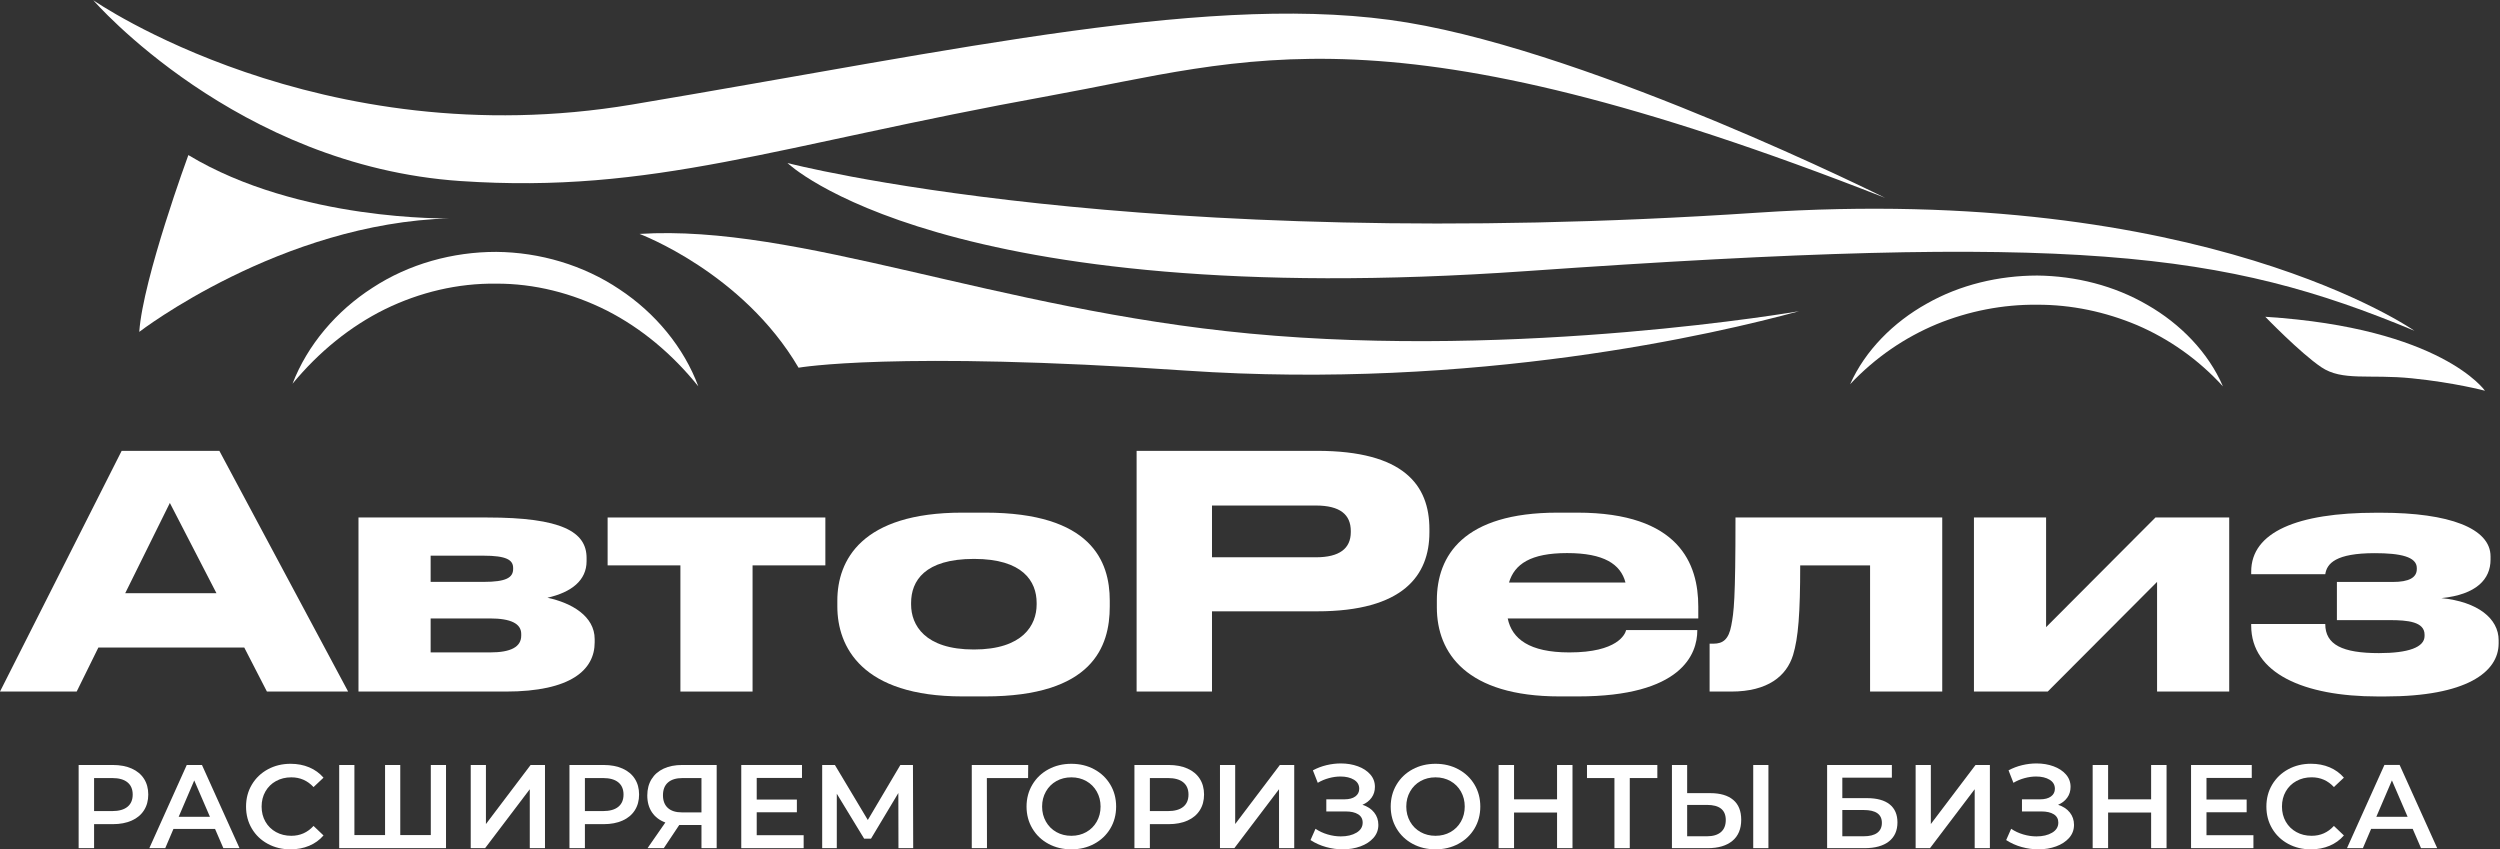
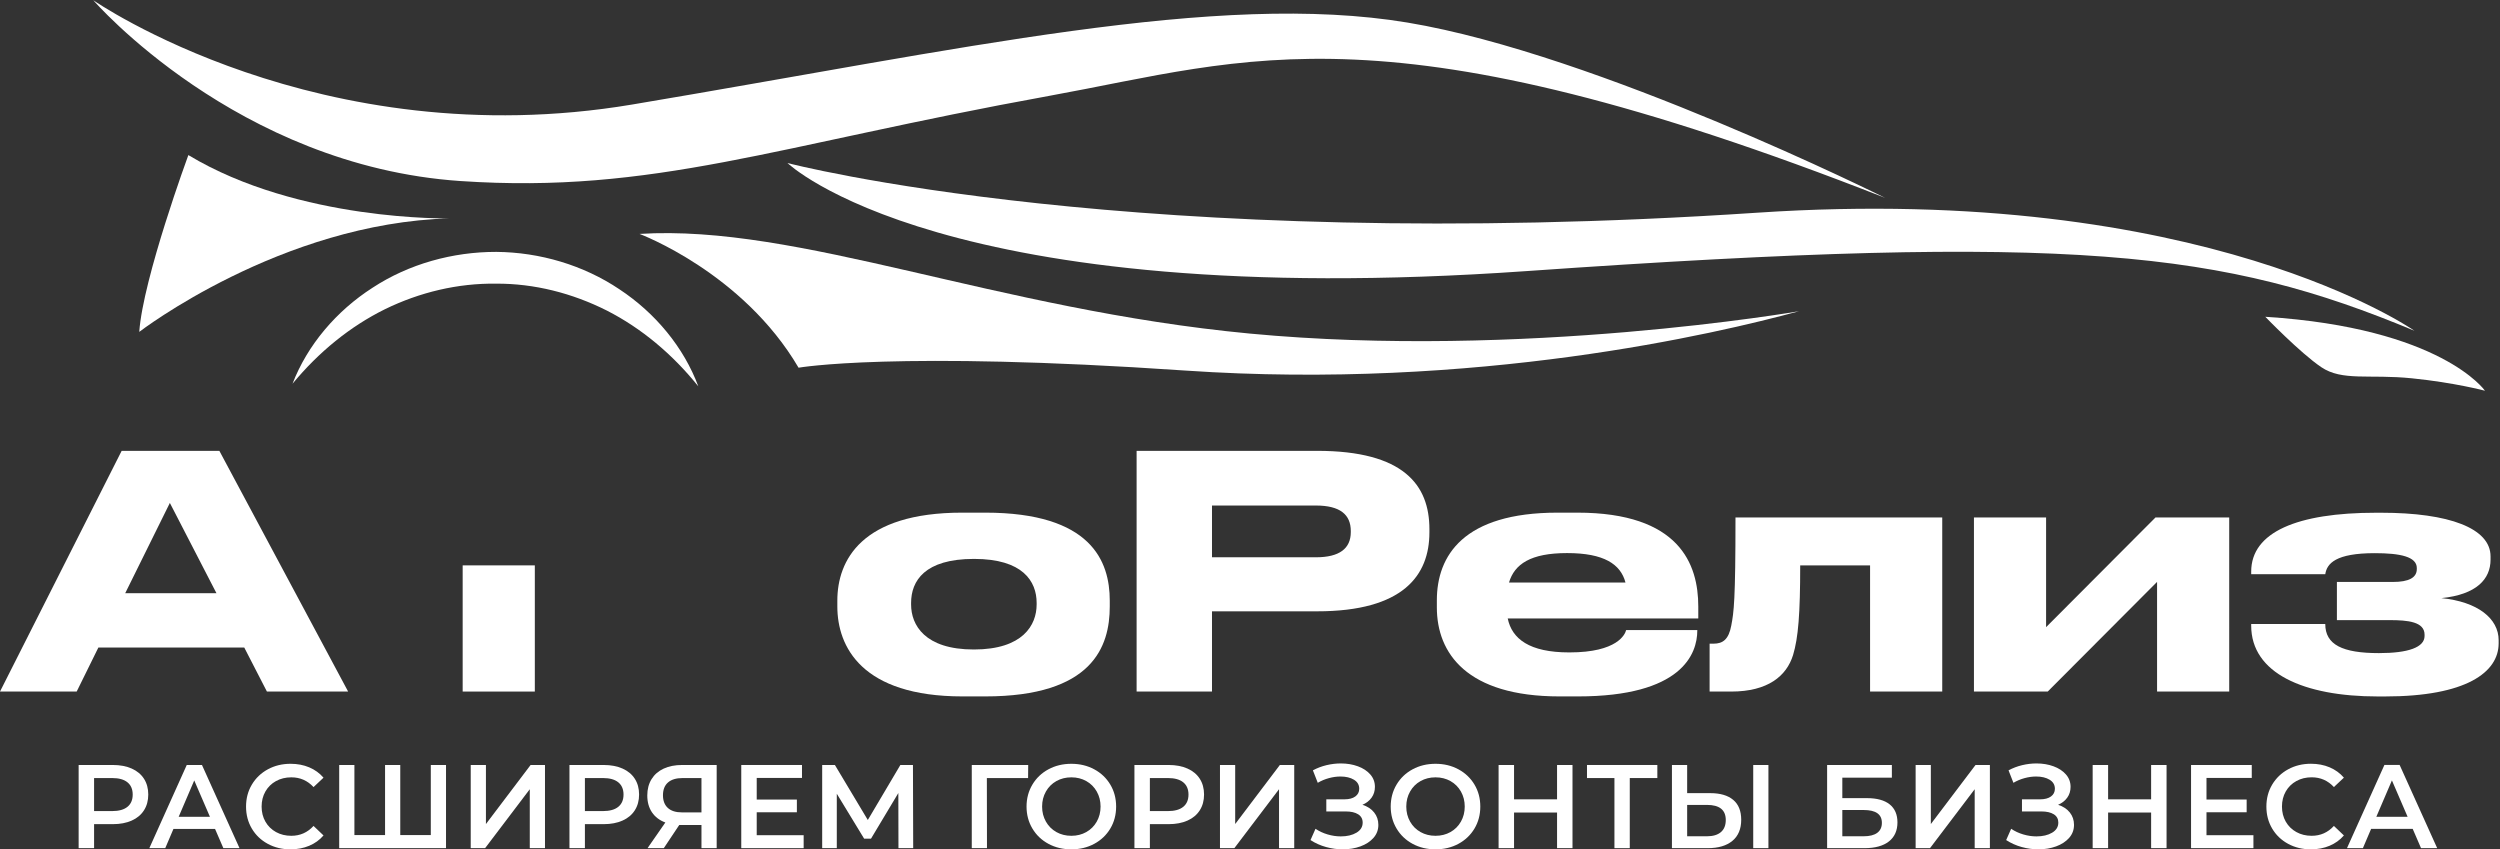
<svg xmlns="http://www.w3.org/2000/svg" viewBox="0 0 2387.027 810.96" height="810.96" width="2387.027" xml:space="preserve" id="svg2" version="1.1">
  <rect x="0" y="0" width="2387.027" height="810.96" fill="#333333" stroke="none" />
  <defs id="defs6" />
  <g transform="matrix(1.333,0,0,-1.333,0,810.96)" id="g10">
    <g transform="scale(0.1)" id="g12">
      <path id="path14" style="fill:#ffffff;fill-opacity:1;fill-rule:nonzero;stroke:none" d="M 1216.69,2481.27 896.875,1834.68 H 1550.41 Z M 1749.72,1445.34 H 704.52 L 549.246,1130.16 H 0 l 871.383,1724.22 h 699.887 l 922.37,-1724.22 h -581.7 l -162.22,315.18" />
-       <path id="path16" style="fill:#ffffff;fill-opacity:1;fill-rule:nonzero;stroke:none" d="m 3511.01,1410.58 c 148.32,0 222.48,39.4 222.48,120.51 v 11.59 c 0,74.16 -74.16,111.24 -224.8,111.24 h -424.1 v -243.34 z m -46.35,505.22 c 159.91,0 210.89,30.12 210.89,92.69 v 6.96 c 0,57.94 -48.67,88.06 -213.21,88.06 H 3084.59 V 1915.8 Z m -896.87,-785.64 v 1246.82 h 922.36 c 533.03,0 711.48,-101.97 711.48,-289.69 v -23.17 c 0,-136.73 -106.61,-222.48 -280.42,-261.88 173.81,-37.08 338.36,-132.1 338.36,-296.64 v -23.17 c 0,-194.68 -166.86,-352.27 -637.32,-352.27 H 2567.79" />
-       <path id="path18" style="fill:#ffffff;fill-opacity:1;fill-rule:nonzero;stroke:none" d="m 4873.72,2033.99 h -521.43 v 342.99 h 1559.67 v -342.99 h -521.43 v -903.83 h -516.81 v 903.83" />
+       <path id="path18" style="fill:#ffffff;fill-opacity:1;fill-rule:nonzero;stroke:none" d="m 4873.72,2033.99 h -521.43 v 342.99 v -342.99 h -521.43 v -903.83 h -516.81 v 903.83" />
      <path id="path20" style="fill:#ffffff;fill-opacity:1;fill-rule:nonzero;stroke:none" d="m 7425.3,1753.57 v 11.59 c 0,155.28 -99.65,315.18 -447.28,315.18 h -2.31 c -352.27,0 -449.6,-157.59 -449.6,-315.18 v -11.59 c 0,-146.01 97.33,-322.13 449.6,-322.13 352.25,0 449.59,176.12 449.59,322.13 z M 6894.59,1095.4 c -723.06,0 -896.87,356.89 -896.87,644.26 v 41.72 c 0,287.38 171.49,630.36 894.56,630.36 h 164.54 c 760.14,0 892.24,-347.62 892.24,-630.36 v -41.72 c 0,-287.37 -122.83,-644.26 -892.24,-644.26 h -162.23" />
      <path id="path22" style="fill:#ffffff;fill-opacity:1;fill-rule:nonzero;stroke:none" d="m 8681.37,2091.93 h 743.91 c 169.18,0 250.3,62.57 250.3,180.76 v 6.95 c 0,118.2 -76.49,183.09 -250.3,183.09 h -743.91 z m 0,-387.02 v -574.75 h -539.98 v 1724.22 h 1293.16 c 621.05,0 804.15,-245.65 804.15,-560.83 v -23.17 c 0,-308.24 -187.7,-565.47 -804.15,-565.47 h -753.18" />
      <path id="path24" style="fill:#ffffff;fill-opacity:1;fill-rule:nonzero;stroke:none" d="m 11223.7,2122.06 c -259.6,0 -375.5,-78.8 -414.9,-210.9 h 834.3 c -34.7,132.1 -155.2,210.9 -417.1,210.9 z m 933.9,-553.89 c 0,-169.18 -111.2,-472.77 -855.1,-472.77 h -132.1 c -665.1,0 -878.4,310.54 -878.4,637.31 v 50.99 c 0,319.81 190.1,628.04 864.5,628.04 h 141.3 c 732.4,0 866.8,-368.48 866.8,-672.08 v -85.74 h -1365 c 30.1,-146 155.2,-243.34 440.3,-243.34 h 2.3 c 343,0 398.6,129.78 405.6,159.9 h 509.8 v -2.31" />
      <path id="path26" style="fill:#ffffff;fill-opacity:1;fill-rule:nonzero;stroke:none" d="m 13395.1,2033.99 h -500.5 c 0,-347.63 -13.9,-519.12 -51,-641.95 -46.4,-150.64 -180.8,-261.88 -442.7,-261.88 h -155.2 v 342.99 h 27.8 c 67.2,0 108.9,30.13 127.4,129.79 18.6,97.33 30.2,178.44 30.2,774.04 H 13912 V 1130.16 h -516.9 v 903.83" />
      <path id="path28" style="fill:#ffffff;fill-opacity:1;fill-rule:nonzero;stroke:none" d="m 14139.1,2376.98 h 516.8 v -785.64 l 783.3,785.64 h 528.4 V 1130.16 h -516.8 v 785.64 l -783.3,-785.64 h -528.4 v 1246.82" />
      <g transform="scale(1.098)" id="g30">
        <path id="path32" style="fill:#ffffff;fill-opacity:1;fill-rule:nonzero;stroke:none" d="m 16300,1343.39 c 0,-187.8 -211,-346.055 -740.7,-346.055 h -48.5 c -483.2,0 -825,151.925 -825,462.105 v 10.54 h 483.2 c 0,-135.04 111.8,-189.9 350.3,-189.9 192,0 297.5,37.98 297.5,111.84 v 8.43 c 0,84.41 -109.7,94.96 -227.9,94.96 h -344 v 248.98 h 365.1 c 103.4,0 156.2,27.43 156.2,84.39 v 6.34 c 0,73.85 -107.6,97.07 -274.3,97.07 -255.3,0 -312.3,-67.53 -322.9,-137.17 h -483.2 v 16.89 c 0,257.42 299.7,384.02 814.5,384.02 h 33.7 c 443.1,0 713.2,-101.28 713.2,-284.85 v -21.09 c 0,-126.61 -90.7,-227.88 -320.7,-251.1 236.4,-23.21 373.5,-132.93 373.5,-274.3 v -21.1" />
      </g>
      <path id="path34" style="fill:#ffffff;fill-opacity:1;fill-rule:nonzero;stroke:none" d="m 913.059,304.672 c 24.953,20.418 37.445,49.637 37.445,87.66 0,38.008 -12.492,67.238 -37.445,87.66 -24.977,20.43 -61.575,30.637 -109.793,30.637 H 673.906 V 274.031 h 129.36 c 48.218,0 84.816,10.211 109.793,30.641 z m 30.207,274.047 c 38.3,-17.02 67.664,-41.43 88.084,-73.199 20.43,-31.778 30.64,-69.508 30.64,-113.188 0,-43.121 -10.21,-80.711 -30.64,-112.762 -20.42,-32.058 -49.784,-56.59 -88.084,-73.621 -38.293,-17.019 -83.27,-25.527 -134.891,-25.527 H 673.906 V 8.5 h -110.64 v 595.742 h 245.109 c 51.621,0 96.598,-8.5 134.891,-25.523" />
      <path id="path36" style="fill:#ffffff;fill-opacity:1;fill-rule:nonzero;stroke:none" d="M 1503.69,233.18 1391.35,493.609 1279.86,233.18 Z m 36.59,-86.809 H 1242.41 L 1183.69,8.5 h -114.04 l 268.08,595.742 h 108.94 L 1715.61,8.5 h -115.75 l -59.58,137.871" />
      <path id="path38" style="fill:#ffffff;fill-opacity:1;fill-rule:nonzero;stroke:none" d="m 1917.73,39.57 c -48.51,26.379 -86.53,62.828 -114.04,109.36 -27.53,46.519 -41.28,99 -41.28,157.441 0,58.43 13.9,110.918 41.7,157.449 27.79,46.52 65.96,82.981 114.47,109.36 48.51,26.39 102.83,39.582 162.98,39.582 48.79,0 93.32,-8.52 133.62,-25.543 40.27,-17.02 74.32,-41.699 102.12,-74.039 l -71.48,-67.231 c -43.13,46.52 -96.18,69.793 -159.15,69.793 -40.85,0 -77.45,-8.941 -109.79,-26.812 -32.34,-17.879 -57.59,-42.7 -75.75,-74.469 -18.16,-31.781 -27.23,-67.801 -27.23,-108.09 0,-40.289 9.07,-76.312 27.23,-108.082 18.16,-31.777 43.41,-56.59 75.75,-74.469 32.34,-17.871 68.94,-26.808 109.79,-26.808 62.97,0 116.02,23.539 159.15,70.636 L 2317.3,99.57 C 2289.5,67.219 2255.31,42.551 2214.75,25.52 2174.18,8.5 2129.5,0 2080.71,0 2020.56,0 1966.24,13.18 1917.73,39.57" />
      <path id="path40" style="fill:#ffffff;fill-opacity:1;fill-rule:nonzero;stroke:none" d="M 3194.75,604.242 V 8.5 h -765.11 v 595.742 h 108.94 V 102.121 h 219.57 v 502.121 h 108.94 V 102.121 h 218.72 v 502.121 h 108.94" />
      <path id="path42" style="fill:#ffffff;fill-opacity:1;fill-rule:nonzero;stroke:none" d="m 3371.75,604.242 h 108.94 V 181.27 l 320,422.972 h 102.98 V 8.5 H 3794.74 V 430.629 L 3474.74,8.5 h -102.99 v 595.742" />
      <path id="path44" style="fill:#ffffff;fill-opacity:1;fill-rule:nonzero;stroke:none" d="m 4428.77,304.672 c 24.96,20.418 37.45,49.637 37.45,87.66 0,38.008 -12.49,67.238 -37.45,87.66 -24.98,20.43 -61.57,30.637 -109.79,30.637 H 4189.62 V 274.031 h 129.36 c 48.22,0 84.81,10.211 109.79,30.641 z m 30.21,274.047 c 38.3,-17.02 67.66,-41.43 88.09,-73.199 20.42,-31.778 30.64,-69.508 30.64,-113.188 0,-43.121 -10.22,-80.711 -30.64,-112.762 -20.43,-32.058 -49.79,-56.59 -88.09,-73.621 -38.3,-17.019 -83.27,-25.527 -134.89,-25.527 H 4189.62 V 8.5 h -110.64 v 595.742 h 245.11 c 51.62,0 96.59,-8.5 134.89,-25.523" />
      <path id="path46" style="fill:#ffffff;fill-opacity:1;fill-rule:nonzero;stroke:none" d="m 4784.94,479.141 c -24.12,-21 -36.17,-51.629 -36.17,-91.922 0,-39.149 11.62,-69.348 34.89,-90.629 23.26,-21.281 57.02,-31.918 101.28,-31.918 h 139.57 v 245.957 h -135.32 c -45.4,0 -80.14,-10.508 -104.25,-31.488 z m 348.51,125.101 V 8.5 h -108.94 v 165.961 h -147.23 -11.91 L 4754.73,8.5 h -116.6 l 127.66,183.832 c -41.42,15.316 -73.34,39.578 -95.75,72.758 -22.41,33.199 -33.61,73.332 -33.61,120.43 0,45.39 10.21,84.539 30.64,117.46 20.42,32.891 49.36,57.989 86.81,75.309 37.44,17.301 81.4,25.953 131.91,25.953 h 247.66" />
      <path id="path48" style="fill:#ffffff;fill-opacity:1;fill-rule:nonzero;stroke:none" d="M 5756.43,101.27 V 8.5 h -446.82 v 595.742 h 434.9 V 511.48 H 5420.25 V 356.59 h 287.67 V 265.52 H 5420.25 V 101.27 h 336.18" />
      <path id="path50" style="fill:#ffffff;fill-opacity:1;fill-rule:nonzero;stroke:none" d="m 6435.57,8.5 -0.85,394.902 -195.75,-326.812 h -49.36 L 5993.87,398.289 V 8.5 h -104.69 v 595.742 h 91.07 L 6216,210.199 6449.18,604.242 h 90.22 L 6541.1,8.5 h -105.53" />
      <path id="path52" style="fill:#ffffff;fill-opacity:1;fill-rule:nonzero;stroke:none" d="M 7364.07,510.629 H 7068.75 L 7069.6,8.5 h -108.94 v 595.742 h 404.26 l -0.85,-93.613" />
      <path id="path54" style="fill:#ffffff;fill-opacity:1;fill-rule:nonzero;stroke:none" d="m 7781.09,123.82 c 31.77,17.879 56.73,42.84 74.89,74.899 18.16,32.043 27.24,67.941 27.24,107.652 0,39.711 -9.08,75.598 -27.24,107.66 -18.16,32.051 -43.12,57.02 -74.89,74.899 -31.78,17.871 -67.53,26.812 -107.23,26.812 -39.72,0 -75.47,-8.941 -107.24,-26.812 -31.78,-17.879 -56.74,-42.848 -74.89,-74.899 -18.17,-32.062 -27.24,-67.949 -27.24,-107.66 0,-39.711 9.07,-75.609 27.24,-107.652 18.15,-32.059 43.11,-57.02 74.89,-74.899 31.77,-17.871 67.52,-26.808 107.24,-26.808 39.7,0 75.45,8.937 107.23,26.808 z M 7509.6,39.57 C 7460.8,65.949 7422.5,102.551 7394.71,149.352 7366.9,196.16 7353,248.5 7353,306.371 c 0,57.871 13.9,110.219 41.71,157.031 27.79,46.797 66.09,83.399 114.89,109.778 48.79,26.39 103.54,39.582 164.26,39.582 60.7,0 115.45,-13.192 164.25,-39.582 48.79,-26.379 87.09,-62.84 114.89,-109.36 27.8,-46.531 41.71,-99.019 41.71,-157.449 C 7994.71,247.93 7980.8,195.449 7953,148.93 7925.2,102.398 7886.9,65.949 7838.11,39.57 7789.31,13.18 7734.56,0 7673.86,0 7613.14,0 7558.39,13.18 7509.6,39.57" />
      <path id="path56" style="fill:#ffffff;fill-opacity:1;fill-rule:nonzero;stroke:none" d="m 8475.55,304.672 c 24.95,20.418 37.44,49.637 37.44,87.66 0,38.008 -12.49,67.238 -37.44,87.66 -24.98,20.43 -61.58,30.637 -109.79,30.637 H 8236.4 V 274.031 h 129.36 c 48.21,0 84.81,10.211 109.79,30.641 z m 30.21,274.047 c 38.3,-17.02 67.66,-41.43 88.08,-73.199 20.43,-31.778 30.64,-69.508 30.64,-113.188 0,-43.121 -10.21,-80.711 -30.64,-112.762 -20.42,-32.058 -49.78,-56.59 -88.08,-73.621 -38.3,-17.019 -83.27,-25.527 -134.9,-25.527 H 8236.4 V 8.5 h -110.64 v 595.742 h 245.1 c 51.63,0 96.6,-8.5 134.9,-25.523" />
      <path id="path58" style="fill:#ffffff;fill-opacity:1;fill-rule:nonzero;stroke:none" d="m 8738.53,604.242 h 108.94 V 181.27 l 319.99,422.972 h 102.98 V 8.5 H 9161.5 V 430.629 L 8841.51,8.5 h -102.98 v 595.742" />
      <path id="path60" style="fill:#ffffff;fill-opacity:1;fill-rule:nonzero;stroke:none" d="m 9842.77,264.242 c 20.13,-25.254 30.21,-54.89 30.21,-88.933 0,-35.739 -11.63,-66.809 -34.89,-93.188 -23.28,-26.379 -54.34,-46.672 -93.2,-60.852 C 9706.03,7.102 9663.62,0 9617.67,0 c -39.73,0 -79.58,5.52 -119.58,16.59 -40,11.059 -77.03,27.652 -111.07,49.781 l 35.75,80.848 c 26.09,-17.578 55.02,-31.059 86.81,-40.418 31.77,-9.36 63.25,-14.039 94.46,-14.039 44.82,0 82.13,8.789 111.92,26.379 29.79,17.589 44.68,41.711 44.68,72.339 0,26.09 -10.79,45.961 -32.34,59.571 -21.57,13.621 -51.36,20.429 -89.36,20.429 h -138.73 v 86.809 h 130.22 c 32.9,0 58.72,6.801 77.44,20.43 18.73,13.613 28.09,32.043 28.09,55.312 0,27.789 -12.63,49.371 -37.87,64.688 -25.26,15.312 -57.45,22.98 -96.6,22.98 -26.68,0 -54.19,-3.828 -82.55,-11.5 -28.37,-7.648 -55.04,-18.867 -80,-33.609 l -34.9,89.359 c 30.65,16.449 63.12,28.789 97.45,37.031 34.32,8.211 68.51,12.329 102.55,12.329 44.26,0 84.96,-6.809 122.13,-20.418 37.16,-13.621 66.81,-33.071 88.94,-58.301 22.13,-25.258 33.19,-54.891 33.19,-88.942 0,-29.507 -7.95,-55.316 -23.83,-77.449 -15.89,-22.129 -37.74,-39.148 -65.53,-51.058 35.75,-11.36 63.69,-29.649 83.83,-54.899" />
      <path id="path62" style="fill:#ffffff;fill-opacity:1;fill-rule:nonzero;stroke:none" d="m 10389.6,123.82 c 31.7,17.879 56.7,42.84 74.9,74.899 18.1,32.043 27.2,67.941 27.2,107.652 0,39.711 -9.1,75.598 -27.2,107.66 -18.2,32.051 -43.2,57.02 -74.9,74.899 -31.8,17.871 -67.6,26.812 -107.3,26.812 -39.7,0 -75.4,-8.941 -107.2,-26.812 -31.8,-17.879 -56.7,-42.848 -74.9,-74.899 -18.2,-32.062 -27.2,-67.949 -27.2,-107.66 0,-39.711 9,-75.609 27.2,-107.652 18.2,-32.059 43.1,-57.02 74.9,-74.899 31.8,-17.871 67.5,-26.808 107.2,-26.808 39.7,0 75.5,8.937 107.3,26.808 z m -271.5,-84.25 c -48.8,26.379 -87.1,62.981 -114.9,109.782 -27.82,46.808 -41.72,99.148 -41.72,157.019 0,57.871 13.9,110.219 41.72,157.031 27.8,46.797 66.1,83.399 114.9,109.778 48.8,26.39 103.5,39.582 164.2,39.582 60.7,0 115.5,-13.192 164.3,-39.582 48.8,-26.379 87.1,-62.84 114.9,-109.36 27.8,-46.531 41.7,-99.019 41.7,-157.449 0,-58.441 -13.9,-110.922 -41.7,-157.441 -27.8,-46.532 -66.1,-82.981 -114.9,-109.36 C 10397.8,13.18 10343,0 10282.3,0 c -60.7,0 -115.4,13.18 -164.2,39.57" />
      <path id="path64" style="fill:#ffffff;fill-opacity:1;fill-rule:nonzero;stroke:none" d="M 11263.6,604.242 V 8.5 H 11153 v 255.32 h -308.1 V 8.5 h -110.7 v 595.742 h 110.7 V 358.289 h 308.1 v 245.953 h 110.6" />
      <path id="path66" style="fill:#ffffff;fill-opacity:1;fill-rule:nonzero;stroke:none" d="m 11871.3,510.629 h -197.5 V 8.5 H 11564 v 502.129 h -196.6 v 93.613 h 503.9 v -93.613" />
      <path id="path68" style="fill:#ffffff;fill-opacity:1;fill-rule:nonzero;stroke:none" d="M 12558.1,604.242 H 12667 V 8.5 h -108.9 z m -231.5,-480.84 c 23.2,19.848 34.9,48.778 34.9,86.797 0,72.051 -44.9,108.09 -134.5,108.09 h -142.1 V 93.609 h 142.1 c 43.1,0 76.3,9.922 99.6,29.793 z m 88,231.059 c 38.3,-32.063 57.5,-79.57 57.5,-142.551 0,-65.828 -21,-116.168 -63,-151.058 -42,-34.902 -101,-52.352 -177,-52.352 h -256.2 v 595.742 h 109 V 402.551 h 165.1 c 71.5,0 126.3,-16.039 164.6,-48.09" />
      <path id="path70" style="fill:#ffffff;fill-opacity:1;fill-rule:nonzero;stroke:none" d="m 13349.5,93.609 c 42.6,0 74.9,8.211 97.1,24.68 22.1,16.449 33.1,40.281 33.1,71.492 0,61.27 -43.4,91.918 -130.2,91.918 h -153.2 V 93.609 Z m -262.1,510.633 h 463.8 V 513.18 h -354.9 V 366.801 h 176.2 c 71.5,0 125.8,-14.891 163,-44.68 37.1,-29.789 55.7,-72.769 55.7,-128.941 0,-59.008 -20.4,-104.539 -61.2,-136.59 C 13489.1,24.531 13430.9,8.5 13355.5,8.5 h -268.1 v 595.742" />
      <path id="path72" style="fill:#ffffff;fill-opacity:1;fill-rule:nonzero;stroke:none" d="m 13721.4,604.242 h 109 V 181.27 l 320,422.972 h 102.9 V 8.5 h -108.9 V 430.629 L 13824.4,8.5 h -103 v 595.742" />
      <path id="path74" style="fill:#ffffff;fill-opacity:1;fill-rule:nonzero;stroke:none" d="m 14825.7,264.242 c 20.1,-25.254 30.2,-54.89 30.2,-88.933 0,-35.739 -11.7,-66.809 -34.9,-93.188 -23.3,-26.379 -54.3,-46.672 -93.2,-60.852 C 14688.9,7.102 14646.5,0 14600.6,0 c -39.8,0 -79.6,5.52 -119.6,16.59 -40,11.059 -77,27.652 -111.1,49.781 l 35.8,80.848 c 26.1,-17.578 55,-31.059 86.8,-40.418 31.7,-9.36 63.2,-14.039 94.4,-14.039 44.9,0 82.2,8.789 112,26.379 29.8,17.589 44.6,41.711 44.6,72.339 0,26.09 -10.7,45.961 -32.3,59.571 -21.6,13.621 -51.4,20.429 -89.4,20.429 h -138.7 v 86.809 h 130.2 c 32.9,0 58.8,6.801 77.5,20.43 18.7,13.613 28.1,32.043 28.1,55.312 0,27.789 -12.7,49.371 -37.9,64.688 -25.3,15.312 -57.5,22.98 -96.6,22.98 -26.7,0 -54.2,-3.828 -82.6,-11.5 -28.3,-7.648 -55,-18.867 -80,-33.609 l -34.9,89.359 c 30.7,16.449 63.2,28.789 97.5,37.031 34.3,8.211 68.5,12.329 102.5,12.329 44.3,0 85,-6.809 122.2,-20.418 37.1,-13.621 66.8,-33.071 88.9,-58.301 22.1,-25.258 33.2,-54.891 33.2,-88.942 0,-29.507 -7.9,-55.316 -23.8,-77.449 -15.9,-22.129 -37.8,-39.148 -65.6,-51.058 35.8,-11.36 63.7,-29.649 83.9,-54.899" />
      <path id="path76" style="fill:#ffffff;fill-opacity:1;fill-rule:nonzero;stroke:none" d="M 15518.8,604.242 V 8.5 h -110.6 v 255.32 h -308.1 V 8.5 h -110.6 v 595.742 h 110.6 V 358.289 h 308.1 v 245.953 h 110.6" />
      <path id="path78" style="fill:#ffffff;fill-opacity:1;fill-rule:nonzero;stroke:none" d="M 16141,101.27 V 8.5 h -446.8 v 595.742 h 434.9 V 511.48 h -324.3 V 356.59 h 287.7 v -91.07 h -287.7 V 101.27 h 336.2" />
      <g transform="scale(1.03)" id="g80">
        <path id="path82" style="fill:#ffffff;fill-opacity:1;fill-rule:nonzero;stroke:none" d="m 15911.9,38.436 c -47.2,25.623 -84.1,61.027 -110.8,106.225 -26.8,45.186 -40.1,96.162 -40.1,152.928 0,56.755 13.5,107.739 40.5,152.937 27,45.186 64.1,80.602 111.2,106.224 47.1,25.635 99.9,38.448 158.3,38.448 47.4,0 90.7,-8.275 129.8,-24.811 39.1,-16.532 72.2,-40.504 99.2,-71.917 l -69.5,-65.303 c -41.8,45.186 -93.4,67.792 -154.5,67.792 -39.7,0 -75.3,-8.685 -106.6,-26.044 -31.5,-17.366 -56,-41.475 -73.7,-72.334 -17.6,-30.87 -26.4,-65.857 -26.4,-104.992 0,-39.134 8.8,-74.125 26.4,-104.984 17.7,-30.866 42.2,-54.967 73.7,-72.334 31.3,-17.359 66.9,-26.04 106.6,-26.04 61.1,0 112.7,22.864 154.5,68.612 L 16300,96.716 C 16273,65.292 16239.8,41.331 16200.3,24.788 16161,8.256 16117.6,0 16070.2,0 c -58.5,0 -111.2,12.802 -158.3,38.436" />
      </g>
      <g transform="scale(1.071)" id="g84">
        <path id="path86" style="fill:#ffffff;fill-opacity:1;fill-rule:nonzero;stroke:none" d="M 16102.1,217.814 15997.2,461.082 15893,217.814 Z m 34.2,-81.088 H 15858 L 15803.1,7.94 h -106.4 L 15947,564.424 h 101.8 L 16300,7.94 h -108.1 l -55.6,128.786" />
      </g>
      <g transform="scale(1.092)" id="g88">
        <path id="path90" style="fill:#ffffff;fill-opacity:1;fill-rule:nonzero;stroke:none" d="m 16300,3008.14 c 0,0 -284.4,411.71 -1441,485.09 0,0 228.2,-236.43 366.8,-330.19 138.6,-93.76 313.9,-44.83 595.2,-73.37 281.3,-28.53 479,-81.53 479,-81.53" />
      </g>
      <g transform="scale(1.061)" id="g92">
        <path id="path94" style="fill:#ffffff;fill-opacity:1;fill-rule:nonzero;stroke:none" d="m 16300,3500.88 c 0,0 -1417,998.53 -4436.2,797.15 -4203.03,-280.34 -6547.44,335.3 -6547.44,335.3 0,0 1040.56,-1006.68 4987.64,-729.68 3706.4,260.12 4706.4,134.26 5996,-402.77" />
      </g>
      <path id="path96" style="fill:#ffffff;fill-opacity:1;fill-rule:nonzero;stroke:none" d="m 13502.8,4666.39 c 0,0 -2058.4,1028.57 -3420.5,1255.57 -1362.03,227.02 -3194.1,-191.14 -5555,-587.13 -2244.13,-376.4 -3859.136,747.38 -3859.136,747.38 0,0 1026.306,-1186.95 2630.626,-1295.28 1384.3,-93.48 2249.83,253.35 4212.78,609.44 1443.91,261.93 2410.49,675.38 5991.23,-729.98" />
-       <path id="path98" style="fill:#ffffff;fill-opacity:1;fill-rule:nonzero;stroke:none" d="m 15922.7,3316.04 c -104.9,243.43 -304.6,447.96 -541.5,583.68 -237.1,138.34 -513.7,207.43 -789.1,210.3 -275.3,-0.51 -552.6,-65.73 -791.3,-201.51 -238.5,-132.94 -440.6,-335.06 -548.7,-577.1 180.8,192.14 392,335.18 620.5,430.5 228.9,93.64 473.4,141.62 718.4,139.03 245.2,1.05 489.2,-50.44 717,-146.42 227.5,-97.91 437,-243.66 614.7,-438.48" />
      <path id="path100" style="fill:#ffffff;fill-opacity:1;fill-rule:nonzero;stroke:none" d="m 5002.03,3316.04 c -103.45,278.98 -307.54,525.48 -565.15,695.54 -256.88,172.76 -569.49,265.33 -882.08,267.91 -312.46,0.56 -626.29,-86.66 -885.51,-256.3 -259.89,-166.57 -467.16,-410.52 -574.09,-688.2 188.94,228.53 412.69,410.5 662.21,533.89 249.49,121.88 522.24,186.69 795.94,183.04 273.86,1.55 545.75,-68.04 793.76,-192.89 247.98,-126.7 469.34,-311.8 654.92,-542.99" />
      <path id="path102" style="fill:#ffffff;fill-opacity:1;fill-rule:nonzero;stroke:none" d="m 997.547,3706.52 c 0,0 1014.603,780.75 2225.343,812.98 0,0 -1081.38,-24.33 -1873.7,453.44 0,0 -324.94,-883.62 -351.643,-1266.42" />
      <path id="path104" style="fill:#ffffff;fill-opacity:1;fill-rule:nonzero;stroke:none" d="m 12886.5,3854.63 c 0,0 -1985.2,-344.86 -3934.77,-160.25 -1823.04,172.63 -3231.53,785.06 -4371.02,713.84 0,0 738.89,-275.4 1139.25,-958.38 0,0 685.72,122.14 2768.85,-20.3 2083.09,-142.44 3810.19,264.84 4397.69,425.09" />
    </g>
  </g>
</svg>